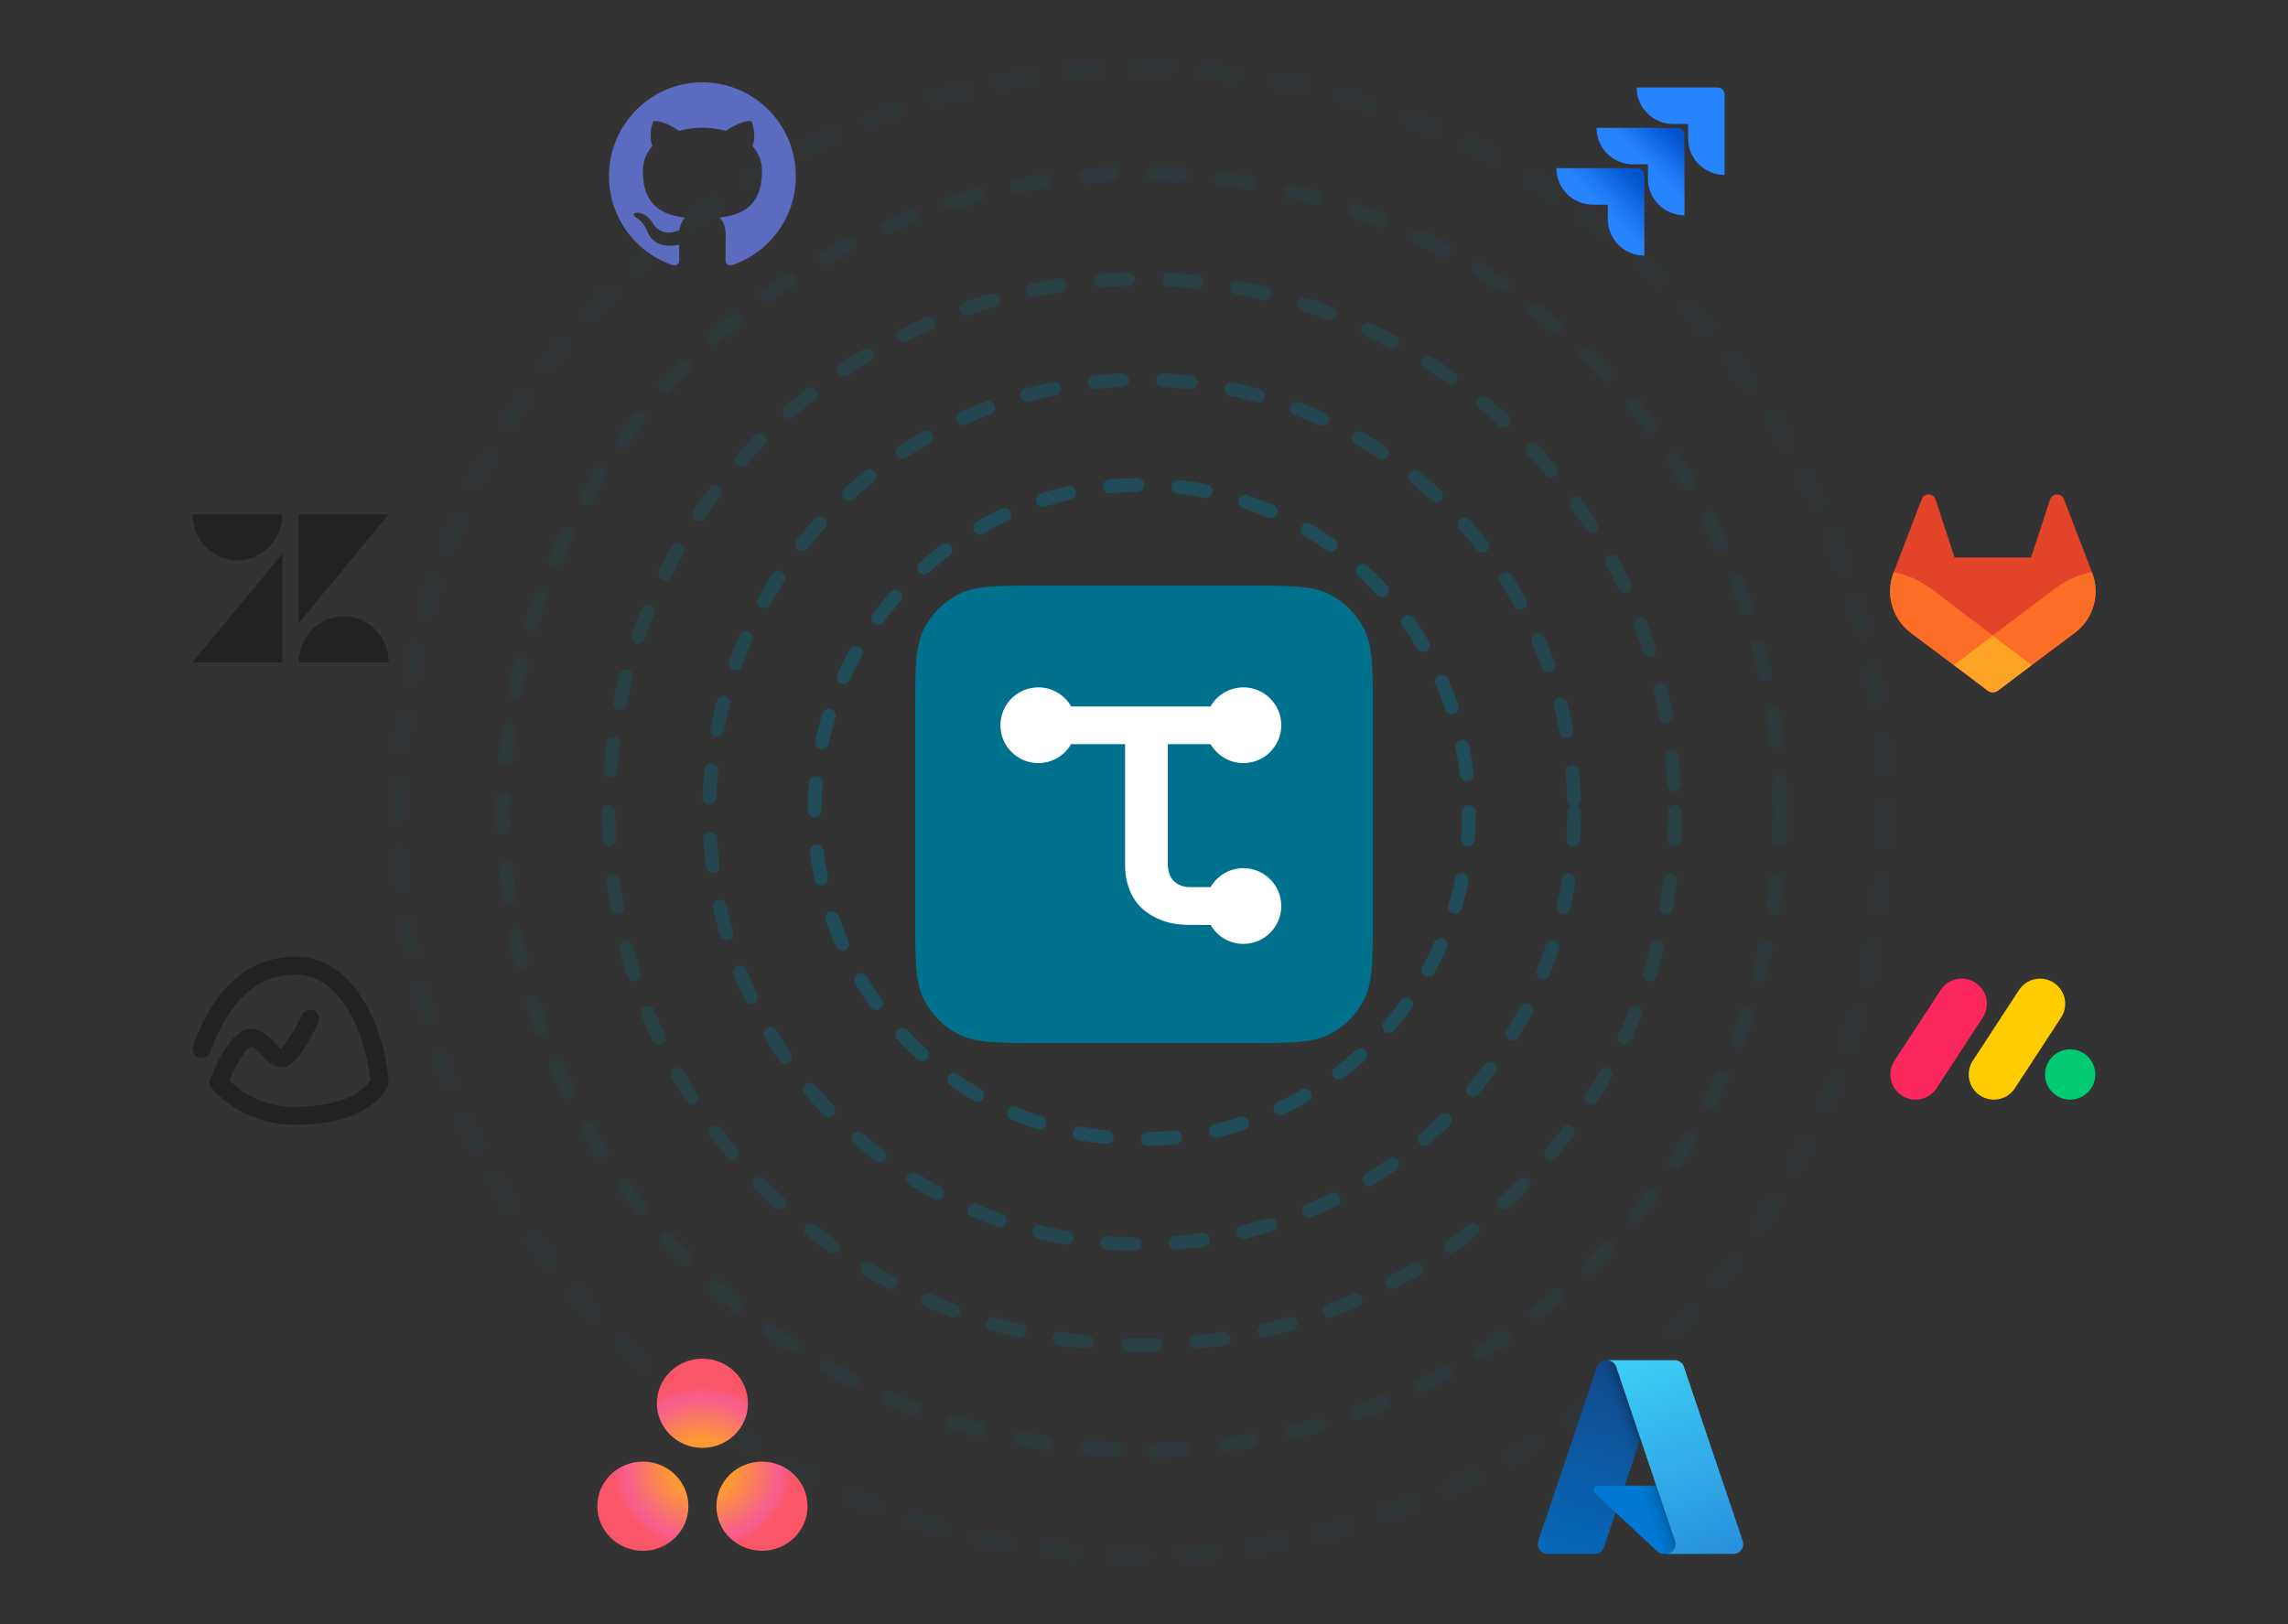
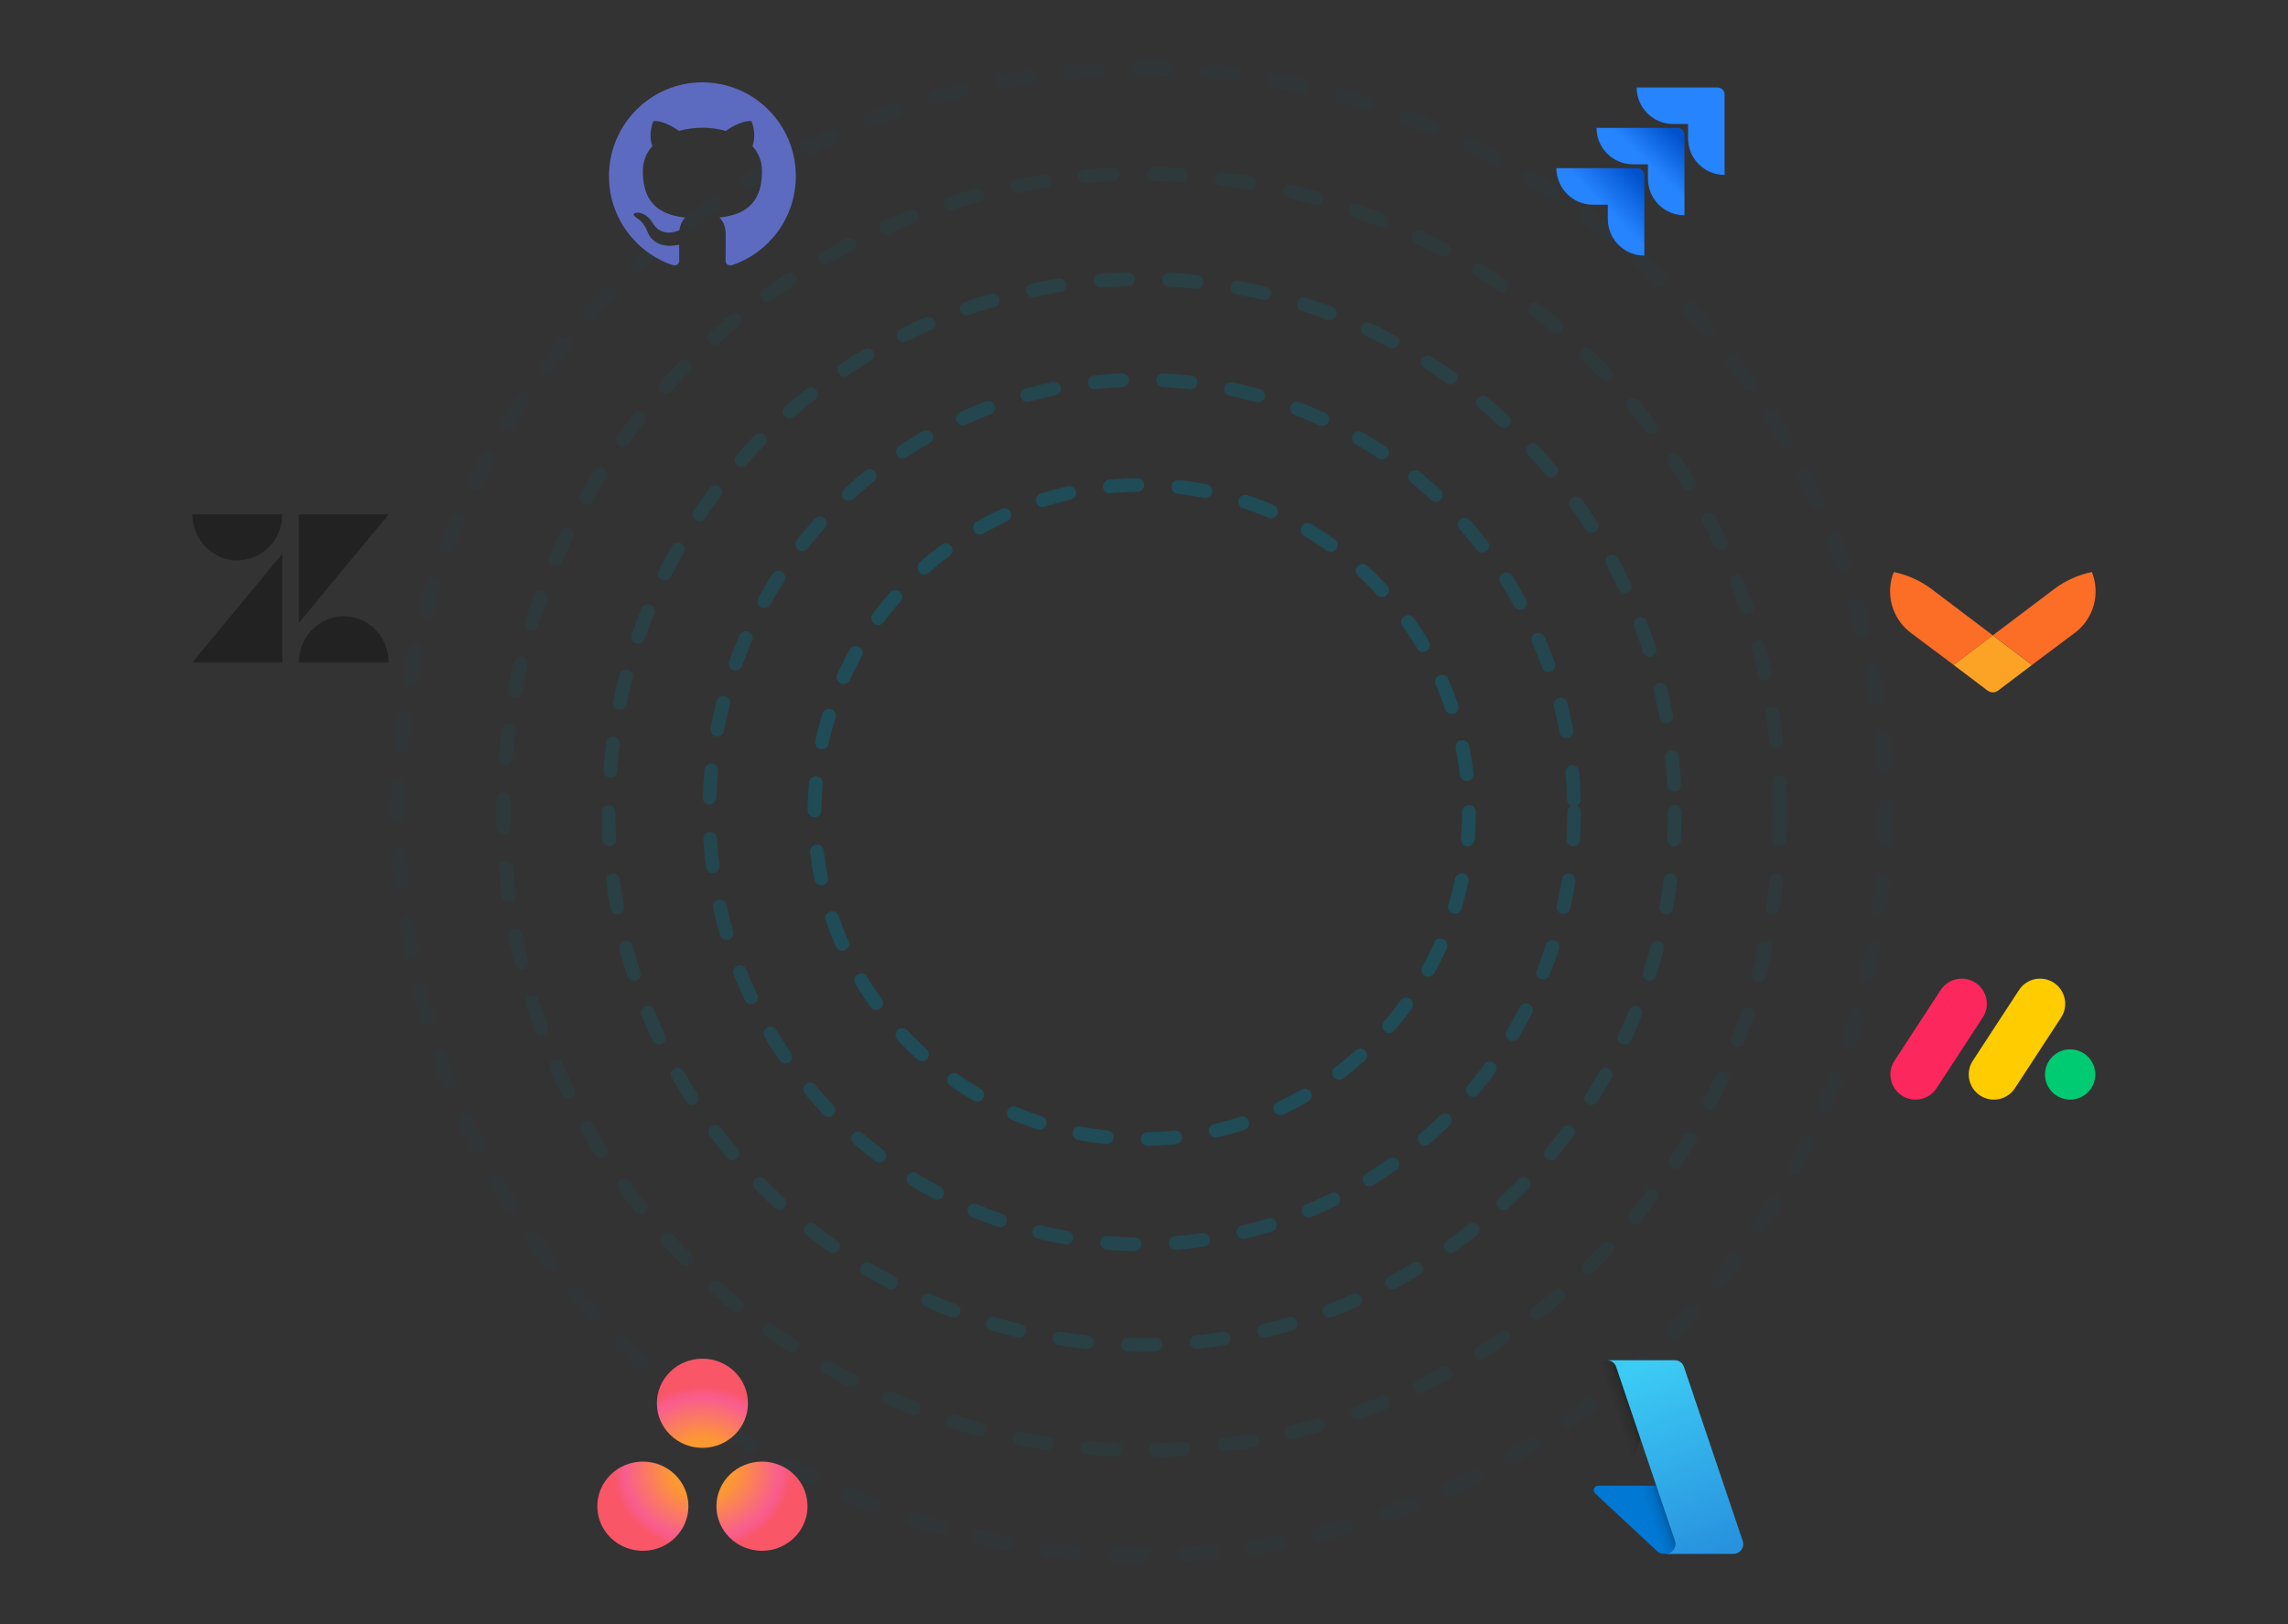
<svg xmlns="http://www.w3.org/2000/svg" width="500" height="355" viewBox="0 0 500 355" fill="none">
  <rect x="0" y="0" width="500" height="355" fill="#333333" stroke="none" />
  <g opacity="0.5">
    <circle opacity="0.1" cx="249.5" cy="177.5" r="162.5" stroke="#00718C" stroke-width="3" stroke-linecap="round" stroke-dasharray="6 9" />
    <circle opacity="0.2" cx="249.5" cy="177.5" r="139.5" stroke="#00718C" stroke-width="3" stroke-linecap="round" stroke-dasharray="6 9" />
    <circle opacity="0.4" cx="249.5" cy="177.5" r="116.5" stroke="#00718C" stroke-width="3" stroke-linecap="round" stroke-dasharray="6 9" />
    <circle opacity="0.6" cx="249.5" cy="177.5" r="94.5" stroke="#00718C" stroke-width="3" stroke-linecap="round" stroke-dasharray="6 9" />
    <circle opacity="0.8" cx="249.5" cy="177.5" r="71.5" stroke="#00718C" stroke-width="3" stroke-linecap="round" stroke-dasharray="6 9" />
  </g>
-   <path d="M45.89 230.086C49.957 218.793 56.263 213.031 64.643 213.031C74.536 213.031 80.044 226.41 80.912 236.17C78.38 239.823 72.508 241.932 64.643 241.932C59.202 242.044 53.95 239.962 50.11 236.17C51.704 232.391 53.919 228.945 54.938 228.772C55.396 228.772 56.591 230.017 57.166 230.616L57.183 230.635C58.455 231.954 59.776 233.324 61.596 233.324C62.416 233.324 64.925 233.324 69.613 223.448C70.011 222.481 69.568 221.376 68.605 220.936C67.642 220.497 66.497 220.877 66.003 221.801C64.81 224.475 63.274 226.988 61.432 229.279C60.938 228.864 60.472 228.417 60.037 227.943L60.006 227.911C58.699 226.556 57.078 224.877 54.915 224.877C50.625 224.9 47.191 232.621 45.937 235.94C45.678 236.623 45.828 237.391 46.324 237.933C50.97 243.067 57.655 245.964 64.643 245.873C74.442 245.873 81.556 242.946 84.674 237.68C84.872 237.329 84.962 236.928 84.932 236.528C84.217 225.926 78.017 209.125 64.643 209.125C54.4 209.125 46.828 215.739 42.14 228.784C41.85 229.779 42.399 230.824 43.392 231.169C44.385 231.514 45.48 231.039 45.89 230.086Z" fill="#222222" />
  <path fill-rule="evenodd" clip-rule="evenodd" d="M42.062 144.777H61.683V121.06L42.062 144.777Z" fill="#222222" />
  <path fill-rule="evenodd" clip-rule="evenodd" d="M61.683 112.435C61.683 117.993 57.291 122.497 51.873 122.497C46.454 122.497 42.062 117.993 42.062 112.435H61.683Z" fill="#222222" />
-   <path fill-rule="evenodd" clip-rule="evenodd" d="M65.316 144.777C65.316 139.22 69.709 134.715 75.127 134.715C80.545 134.715 84.937 139.22 84.937 144.777H65.316Z" fill="#222222" />
+   <path fill-rule="evenodd" clip-rule="evenodd" d="M65.316 144.777C65.316 139.22 69.709 134.715 75.127 134.715C80.545 134.715 84.937 139.22 84.937 144.777Z" fill="#222222" />
  <path fill-rule="evenodd" clip-rule="evenodd" d="M65.316 136.152V112.435H84.937L65.316 136.152Z" fill="#222222" />
-   <path d="M413.789 125.206L413.852 125.045L419.966 109.09C420.09 108.777 420.31 108.512 420.595 108.332C420.879 108.155 421.212 108.07 421.546 108.088C421.881 108.106 422.202 108.226 422.466 108.433C422.727 108.645 422.916 108.932 423.008 109.256L427.136 121.885H443.851L447.979 109.256C448.069 108.93 448.259 108.642 448.522 108.43C448.786 108.224 449.107 108.104 449.442 108.086C449.776 108.068 450.108 108.153 450.393 108.33C450.677 108.51 450.897 108.775 451.022 109.087L457.147 125.035L457.208 125.197C458.088 127.496 458.197 130.02 457.518 132.386C456.838 134.753 455.408 136.834 453.443 138.317L453.422 138.334L453.365 138.373L444.053 145.348L439.445 148.835L436.639 150.954C436.31 151.203 435.91 151.338 435.497 151.338C435.085 151.338 434.684 151.203 434.356 150.954L431.55 148.835L426.942 145.348L417.573 138.331L417.55 138.313C415.589 136.829 414.162 134.75 413.484 132.387C412.805 130.023 412.913 127.503 413.789 125.206Z" fill="#E24329" />
  <path d="M413.789 125.206L413.852 125.045C416.831 125.656 419.638 126.918 422.073 128.74L435.5 138.893C430.928 142.352 426.947 145.357 426.947 145.357L417.578 138.341L417.555 138.322C415.591 136.839 414.162 134.758 413.483 132.393C412.804 130.027 412.911 127.505 413.789 125.206Z" fill="#FC6D26" />
  <path d="M444.053 145.357L439.445 148.844L436.639 150.963C436.311 151.212 435.91 151.347 435.498 151.347C435.085 151.347 434.685 151.212 434.356 150.963L431.55 148.844L426.942 145.357C426.942 145.357 430.928 142.342 435.5 138.893C440.072 142.342 444.053 145.357 444.053 145.357Z" fill="#FCA326" />
  <path d="M448.929 128.74C451.362 126.914 454.168 125.649 457.147 125.036L457.208 125.197C458.088 127.496 458.197 130.02 457.518 132.386C456.838 134.753 455.408 136.835 453.443 138.317L453.422 138.334L453.365 138.374L444.053 145.348C444.053 145.348 440.077 142.342 435.5 138.883L448.929 128.74Z" fill="#FC6D26" />
-   <path d="M351.017 297.34H364.307L350.51 338.218C350.369 338.638 350.099 339.003 349.739 339.262C349.378 339.52 348.946 339.659 348.503 339.66H338.16C337.824 339.66 337.493 339.58 337.194 339.426C336.895 339.273 336.637 339.051 336.441 338.778C336.245 338.505 336.117 338.189 336.067 337.857C336.018 337.525 336.048 337.186 336.155 336.868L349.009 298.782C349.151 298.362 349.421 297.996 349.781 297.738C350.141 297.479 350.573 297.34 351.017 297.34Z" fill="url(#paint0_linear_14961_45970)" />
  <path d="M370.329 324.758H349.254C349.058 324.758 348.866 324.817 348.704 324.927C348.542 325.037 348.417 325.194 348.345 325.376C348.273 325.558 348.258 325.758 348.301 325.949C348.345 326.14 348.444 326.314 348.588 326.447L362.13 339.087C362.524 339.455 363.044 339.66 363.583 339.659H375.516L370.329 324.758Z" fill="#0078D4" />
  <path d="M351.016 297.34C350.568 297.339 350.131 297.48 349.768 297.745C349.406 298.009 349.138 298.382 349.003 298.81L336.17 336.833C336.055 337.152 336.019 337.495 336.065 337.831C336.111 338.167 336.237 338.487 336.432 338.765C336.628 339.042 336.888 339.268 337.189 339.424C337.491 339.58 337.825 339.66 338.165 339.66H348.775C349.17 339.589 349.539 339.415 349.845 339.155C350.151 338.895 350.382 338.558 350.515 338.179L353.075 330.637L362.216 339.163C362.599 339.48 363.08 339.655 363.577 339.66H375.466L370.252 324.758L355.051 324.762L364.354 297.34H351.016Z" fill="url(#paint1_linear_14961_45970)" />
  <path d="M367.992 298.78C367.85 298.36 367.58 297.996 367.221 297.737C366.861 297.479 366.429 297.34 365.987 297.34H351.175C351.618 297.34 352.049 297.479 352.409 297.737C352.768 297.996 353.038 298.36 353.18 298.78L366.034 336.867C366.142 337.185 366.172 337.525 366.122 337.857C366.072 338.189 365.944 338.505 365.748 338.778C365.552 339.051 365.294 339.273 364.995 339.427C364.696 339.58 364.365 339.66 364.029 339.66H378.841C379.177 339.66 379.508 339.58 379.807 339.426C380.106 339.273 380.364 339.051 380.56 338.778C380.756 338.505 380.884 338.189 380.934 337.857C380.983 337.525 380.953 337.185 380.846 336.867L367.992 298.78Z" fill="url(#paint2_linear_14961_45970)" />
  <path d="M153.497 18C142.225 18 133.083 27.181 133.083 38.507C133.083 47.566 138.932 55.25 147.048 57.964C148.069 58.153 148.441 57.52 148.441 56.976C148.441 56.489 148.424 55.199 148.413 53.489C142.735 54.727 141.536 50.739 141.536 50.739C140.609 48.37 139.269 47.739 139.269 47.739C137.414 46.468 139.407 46.493 139.407 46.493C141.456 46.639 142.533 48.607 142.533 48.607C144.356 51.74 147.313 50.836 148.477 50.31C148.661 48.985 149.189 48.081 149.774 47.568C145.241 47.05 140.474 45.291 140.474 37.435C140.474 35.196 141.27 33.365 142.577 31.93C142.365 31.412 141.666 29.326 142.776 26.505C142.776 26.505 144.491 25.953 148.39 28.606C150.019 28.151 151.764 27.924 153.502 27.916C155.235 27.927 156.983 28.151 158.614 28.608C162.511 25.956 164.224 26.507 164.224 26.507C165.336 29.331 164.637 31.414 164.428 31.933C165.737 33.367 166.526 35.198 166.526 37.437C166.526 45.314 161.753 47.047 157.205 47.555C157.938 48.188 158.591 49.44 158.591 51.352C158.591 54.094 158.566 56.305 158.566 56.976C158.566 57.525 158.933 58.164 159.969 57.962C168.072 55.245 173.916 47.563 173.916 38.507C173.916 27.181 164.775 18 153.497 18Z" fill="#5C6BC0" />
  <path fill-rule="evenodd" clip-rule="evenodd" d="M153.5 316.5C158.997 316.5 163.453 312.135 163.453 306.75C163.453 301.365 158.997 297 153.5 297C148.003 297 143.547 301.365 143.547 306.75C143.547 312.135 148.003 316.5 153.5 316.5ZM150.438 329.25C150.438 334.635 145.981 339 140.484 339C134.987 339 130.531 334.635 130.531 329.25C130.531 323.865 134.987 319.5 140.484 319.5C145.981 319.5 150.438 323.865 150.438 329.25ZM176.469 329.25C176.469 334.635 172.013 339 166.516 339C161.019 339 156.562 334.635 156.562 329.25C156.562 323.865 161.019 319.5 166.516 319.5C172.013 319.5 176.469 323.865 176.469 329.25Z" fill="url(#paint3_radial_14961_45970)" />
  <path d="M415.6 239.476C413.06 237.817 412.345 234.412 414.004 231.871L424.095 216.418C425.754 213.877 429.159 213.162 431.699 214.821C434.24 216.48 434.955 219.885 433.296 222.426L423.205 237.879C421.546 240.42 418.141 241.135 415.6 239.476Z" fill="#FB275D" />
  <path d="M432.721 239.476C430.181 237.817 429.466 234.412 431.125 231.871L441.216 216.418C442.875 213.877 446.28 213.162 448.821 214.821C451.361 216.48 452.076 219.885 450.417 222.426L440.326 237.879C438.667 240.42 435.262 241.135 432.721 239.476Z" fill="#FFCC00" />
  <path d="M449.391 239.476C446.851 237.817 446.136 234.412 447.795 231.871C449.454 229.331 452.859 228.616 455.399 230.275C457.94 231.934 458.655 235.339 456.996 237.879C455.337 240.42 451.932 241.135 449.391 239.476Z" fill="#00CA72" />
  <path d="M375.352 19.125H357.659C357.659 23.535 361.229 27.105 365.639 27.105H368.894V30.255C368.894 34.665 372.464 38.235 376.874 38.235V20.648C376.874 19.808 376.192 19.125 375.352 19.125Z" fill="#2684FF" />
  <path d="M366.585 27.945H348.893C348.893 32.355 352.463 35.925 356.873 35.925H360.128V39.075C360.128 43.485 363.698 47.055 368.108 47.055V29.467C368.108 28.627 367.425 27.945 366.585 27.945Z" fill="url(#paint4_linear_14961_45970)" />
  <path d="M357.818 36.765H340.125C340.125 41.175 343.695 44.745 348.105 44.745H351.36V47.895C351.36 52.305 354.93 55.875 359.34 55.875V38.288C359.34 37.448 358.658 36.765 357.818 36.765Z" fill="url(#paint5_linear_14961_45970)" />
  <g clip-path="url(#clip0_14961_45970)">
    <rect x="208.695" y="136.696" width="82.609" height="82.609" fill="white" />
    <path fill-rule="evenodd" clip-rule="evenodd" d="M201.896 137.496C200 141.216 200 146.086 200 155.826V200.174C200 209.914 200 214.784 201.896 218.504C203.563 221.777 206.223 224.437 209.496 226.104C213.216 228 218.086 228 227.826 228H272.174C281.914 228 286.784 228 290.504 226.104C293.777 224.437 296.437 221.777 298.104 218.504C300 214.784 300 209.914 300 200.174V155.826C300 146.086 300 141.216 298.104 137.496C296.437 134.223 293.777 131.563 290.504 129.896C286.784 128 281.914 128 272.174 128H227.826C218.086 128 213.216 128 209.496 129.896C206.223 131.563 203.563 134.223 201.896 137.496ZM226.897 166.808C229.96 166.808 232.635 165.144 234.065 162.67H245.862V189.102C245.862 191.066 246.19 192.866 246.844 194.503C247.458 196.099 248.379 197.47 249.606 198.616C250.834 199.721 252.328 200.6 254.087 201.255C255.806 201.869 257.77 202.176 259.979 202.176L264.552 202.184C265.982 204.661 268.658 206.328 271.724 206.328C276.295 206.328 280 202.623 280 198.052C280 193.482 276.295 189.777 271.724 189.777C268.661 189.777 265.987 191.441 264.556 193.914H260.102C258.752 193.914 257.606 193.583 256.665 192.723C255.683 191.864 255.192 190.514 255.192 188.672V162.67H264.555C265.986 165.144 268.661 166.808 271.724 166.808C276.295 166.808 280 163.103 280 158.532C280 153.962 276.295 150.256 271.724 150.256C268.642 150.256 265.953 151.942 264.529 154.441H234.092C232.668 151.942 229.979 150.256 226.897 150.256C222.326 150.256 218.621 153.962 218.621 158.532C218.621 163.103 222.326 166.808 226.897 166.808Z" fill="#00718C" />
  </g>
  <defs>
    <linearGradient id="paint0_linear_14961_45970" x1="355.861" y1="300.476" x2="342.058" y2="341.252" gradientUnits="userSpaceOnUse">
      <stop stop-color="#114A8B" />
      <stop offset="1" stop-color="#0669BC" />
    </linearGradient>
    <linearGradient id="paint1_linear_14961_45970" x1="360.171" y1="319.479" x2="356.979" y2="320.558" gradientUnits="userSpaceOnUse">
      <stop stop-opacity="0.3" />
      <stop offset="0.071" stop-opacity="0.2" />
      <stop offset="0.321" stop-opacity="0.1" />
      <stop offset="0.623" stop-opacity="0.05" />
      <stop offset="1" stop-opacity="0" />
    </linearGradient>
    <linearGradient id="paint2_linear_14961_45970" x1="358.416" y1="299.287" x2="373.567" y2="339.651" gradientUnits="userSpaceOnUse">
      <stop stop-color="#3CCBF4" />
      <stop offset="1" stop-color="#2892DF" />
    </linearGradient>
    <radialGradient id="paint3_radial_14961_45970" cx="0" cy="0" r="1" gradientUnits="userSpaceOnUse" gradientTransform="translate(153.5 321) rotate(90) scale(18 19.688)">
      <stop offset="0.349" stop-color="#FD9932" />
      <stop offset="0.865" stop-color="#F95D8F" />
      <stop offset="1" stop-color="#F95668" />
    </radialGradient>
    <linearGradient id="paint4_linear_14961_45970" x1="367.74" y1="27.964" x2="360.212" y2="35.727" gradientUnits="userSpaceOnUse">
      <stop offset="0.176" stop-color="#0052CC" />
      <stop offset="1" stop-color="#2684FF" />
    </linearGradient>
    <linearGradient id="paint5_linear_14961_45970" x1="359.482" y1="36.832" x2="350.778" y2="45.301" gradientUnits="userSpaceOnUse">
      <stop offset="0.176" stop-color="#0052CC" />
      <stop offset="1" stop-color="#2684FF" />
    </linearGradient>
    <clipPath id="clip0_14961_45970">
-       <rect width="100" height="100" fill="white" transform="translate(200 128)" />
-     </clipPath>
+       </clipPath>
  </defs>
</svg>